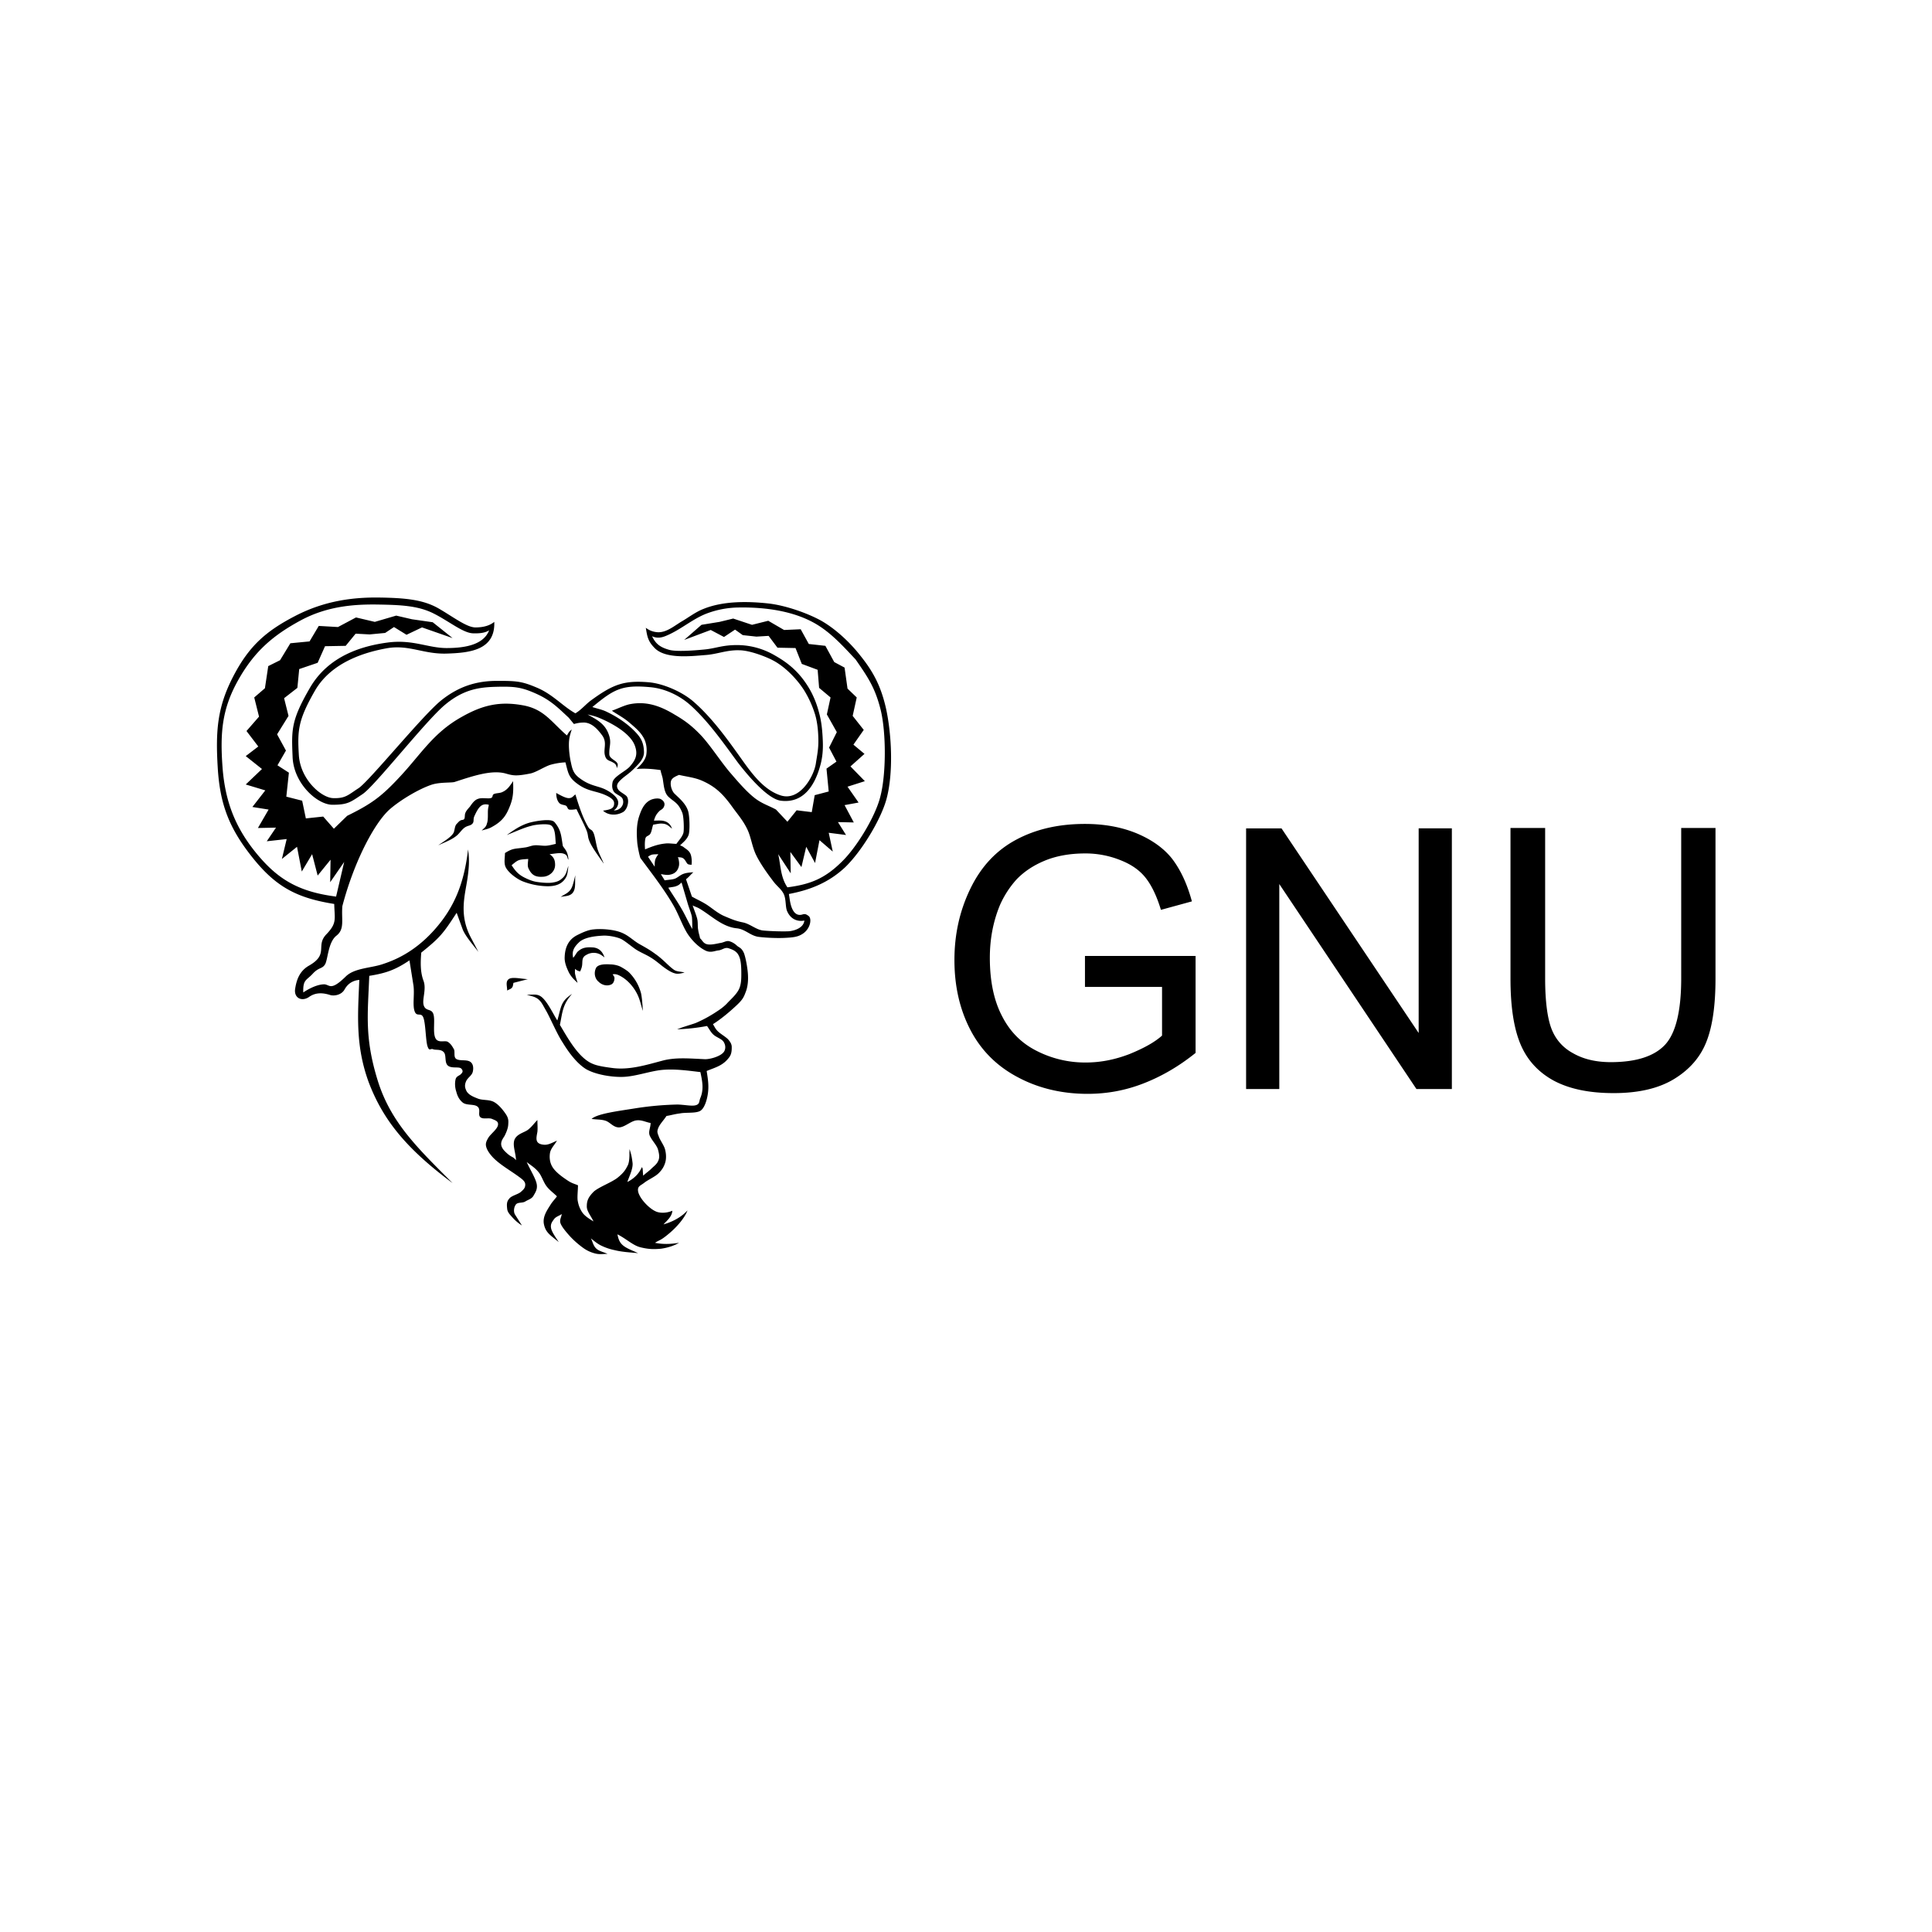
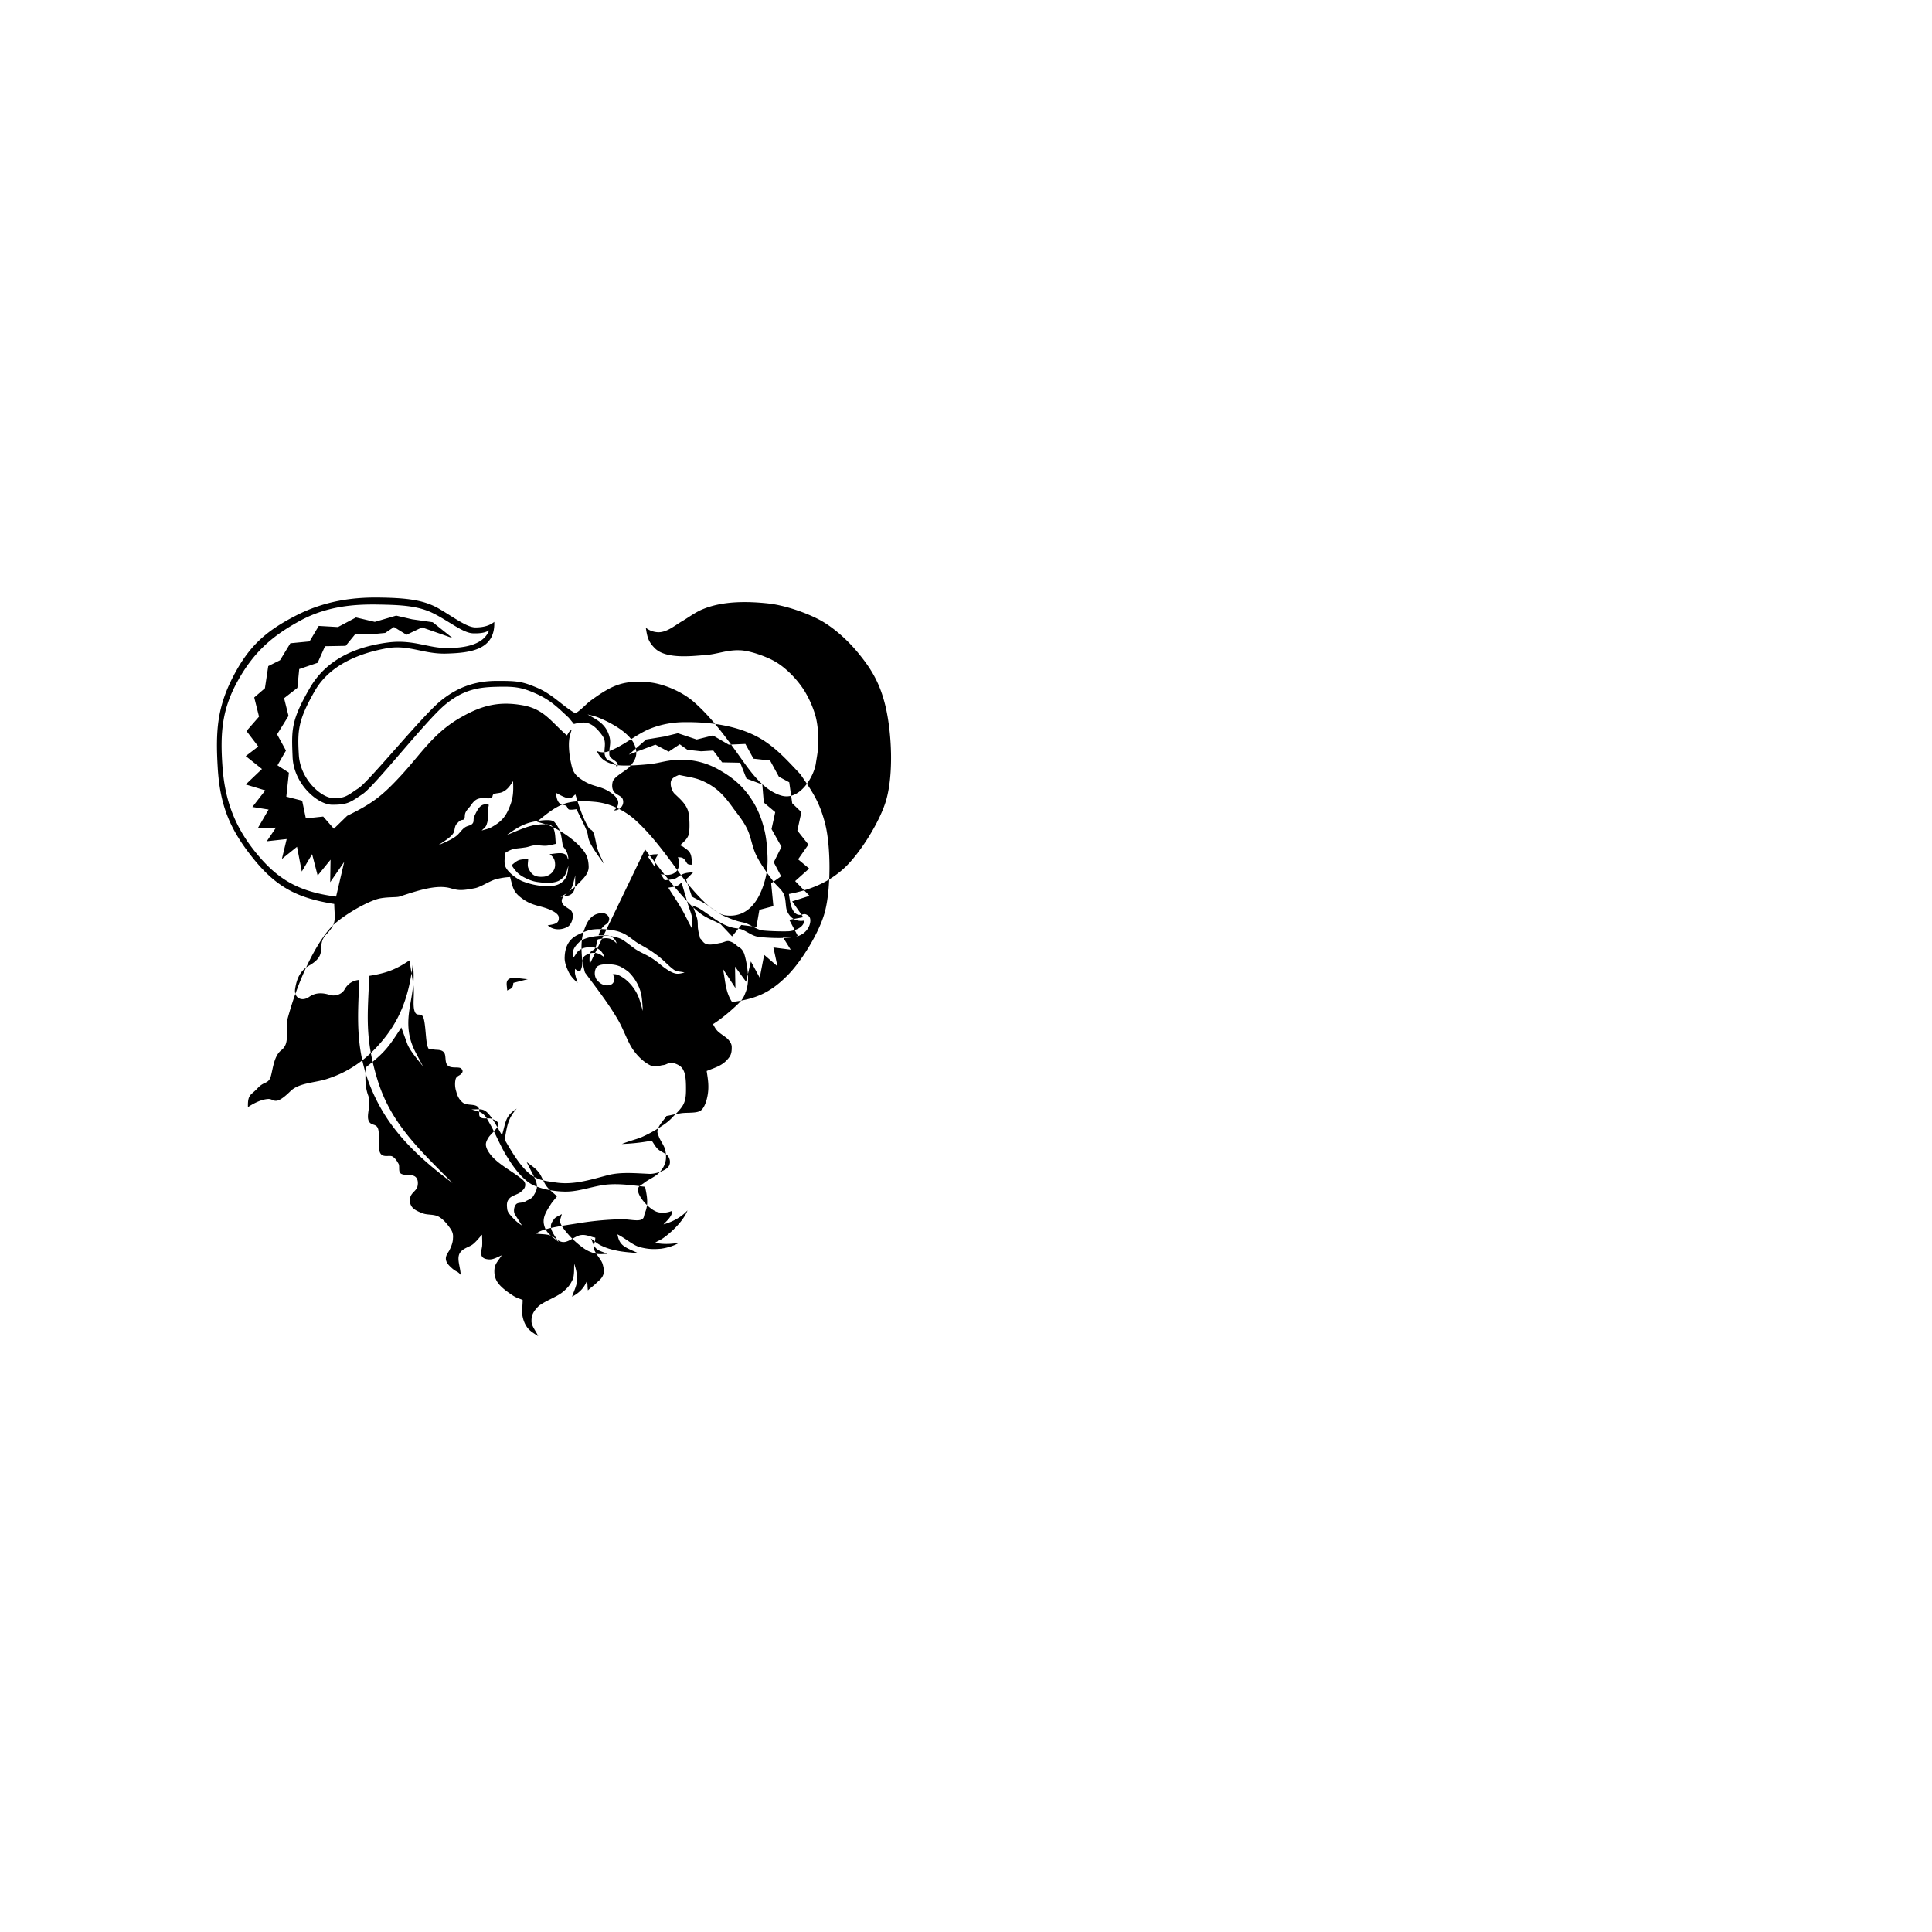
<svg xmlns="http://www.w3.org/2000/svg" width="144" height="144" fill="none">
-   <path fill="#000" fill-rule="evenodd" d="M26.781 73.037c-.33.027-.797.165-1.1.714-.247.44-.824.495-1.071.412-.44-.137-1.017-.247-1.566.138-.55.385-1.155.082-1.045-.605.11-.714.357-1.346 1.045-1.731 1.483-.852.467-1.457 1.264-2.309.824-.852.632-1.127.604-2.28-2.748-.44-4.314-1.238-6.073-3.436-1.76-2.199-2.446-3.985-2.611-6.733-.165-2.749-.028-4.508 1.154-6.789 1.182-2.28 2.446-3.38 4.617-4.507 2.171-1.127 4.287-1.401 6.266-1.374 1.979.028 3.27.165 4.397.797 1.1.632 2.117 1.43 2.776 1.43.66 0 1.1-.166 1.402-.413.082 2.116-1.842 2.309-3.546 2.363-1.703.055-2.775-.66-4.37-.412-1.593.275-4.177.99-5.44 3.16-1.265 2.2-1.32 2.969-1.21 4.81.11 1.842 1.704 3.216 2.583 3.216.907.027 1.1-.248 1.87-.742.796-.523 4.781-5.442 6.155-6.541 1.374-1.1 2.721-1.457 4.178-1.457 1.456 0 1.841.028 2.995.522 1.155.495 1.897 1.374 2.831 1.897.467-.275.797-.715 1.237-1.017 1.594-1.154 2.418-1.457 4.287-1.292 1.072.11 2.446.715 3.27 1.43 1.457 1.263 2.666 2.995 3.628 4.342.742 1.044 1.65 2.28 2.913 2.665 1.375.413 2.419-1.374 2.584-2.363.082-.55.192-1.045.192-1.677 0-.604-.055-1.374-.247-2.006a7.789 7.789 0 0 0-.825-1.814c-.55-.852-1.429-1.759-2.336-2.226-.522-.275-1.731-.742-2.5-.742-.935-.027-1.65.302-2.529.357-1.044.083-2.913.303-3.738-.494-.522-.523-.577-.852-.687-1.54.248.193.522.303.852.33.66.055 1.264-.467 1.814-.797.44-.247 1.044-.714 1.622-.934 1.484-.605 3.297-.577 4.837-.412 1.236.137 2.858.687 3.957 1.292 1.1.632 2.171 1.648 2.94 2.638.99 1.237 1.512 2.308 1.87 3.847.44 1.98.577 4.92.027 6.871-.44 1.54-1.869 3.875-3.078 5.03-1.21 1.126-2.583 1.676-4.177 1.978.054.33.082.605.165.88.11.357.33.77.797.66.192-.056.274-.083.522.11.247.219.11 1.016-.55 1.373-.33.193-.715.22-1.237.248-.522.027-1.401 0-2.006-.083-.605-.11-.962-.577-1.594-.632-1.017-.11-1.786-.852-2.61-1.374-.33-.22-.468-.22-.66-.33.11.33.247.66.33.962.082.302.027.605.082.852.027.247.11.44.137.632.165.138.22.357.495.44.275.082.715-.028.99-.083.274-.027.467-.192.686-.137.22.055.44.192.605.357.192.138.33.165.495.523.137.357.275 1.126.302 1.62.028.496-.027.963-.192 1.348-.138.384-.275.577-.688.962-.412.384-1.071.961-1.73 1.374.11.165.164.33.356.522.193.192.578.412.77.604.165.193.275.358.275.578 0 .22 0 .522-.193.77-.467.631-1.016.741-1.676 1.016.11.687.192 1.21.055 1.896-.055.275-.22.935-.577 1.1-.358.165-1.045.082-1.457.165-.44.054-.66.137-1.017.192-.192.302-.494.605-.604.88-.11.274-.083.357.027.631.083.275.385.66.467.962.083.303.11.66.028.962-.083.302-.22.55-.495.825-.275.275-.797.494-1.072.714-.274.22-.522.248-.467.632.083.522.852 1.347 1.402 1.54.33.11.77.082 1.154-.083-.027.44-.412.742-.66 1.017.688-.193 1.347-.55 1.787-1.044-.138.412-.632 1.099-1.347 1.703-.714.605-.714.468-1.072.715.66.137 1.264.082 1.787 0-.275.165-.742.357-1.347.44-.605.055-.99.027-1.539-.11-.55-.138-1.044-.632-1.704-.962.055.247.11.55.385.797s.687.385 1.154.605c-.577-.055-1.182-.083-1.731-.22a4.175 4.175 0 0 1-.99-.33c-.302-.138-.55-.358-.797-.55.138.247.165.522.385.742.22.22.577.275.852.412-.302 0-.577.055-.907-.027a2.597 2.597 0 0 1-.934-.44 6.682 6.682 0 0 1-.935-.824c-.275-.303-.604-.687-.714-.962-.11-.275.055-.467.082-.715-.192.138-.44.193-.577.385-.137.192-.275.357-.22.66.055.302.357.714.577 1.044-.604-.495-.962-.687-1.099-1.292-.137-.577.22-1.072.495-1.511.137-.22.33-.412.467-.605-.275-.275-.605-.495-.825-.824-.22-.33-.33-.742-.577-1.017-.247-.303-.577-.495-.852-.715.248.55.66 1.21.742 1.622.083.412-.11.66-.247.907-.137.22-.385.275-.605.412-.22.137-.577.027-.714.247-.138.193-.165.522-.055.715l.522.824a3.335 3.335 0 0 1-.687-.577c-.165-.192-.385-.385-.412-.66-.028-.274-.055-.522.137-.741.165-.248.66-.33.88-.523.22-.192.33-.302.33-.55 0-.247-.248-.412-.468-.576-.632-.468-1.429-.907-1.951-1.457-.302-.33-.44-.577-.495-.797-.055-.22 0-.385.165-.66s.66-.632.715-.934c.055-.302-.193-.357-.44-.467-.247-.11-.687.055-.88-.138-.192-.192.055-.55-.192-.77-.247-.22-.797-.082-1.1-.301-.274-.22-.411-.495-.494-.825-.11-.33-.11-.66-.055-.907s.275-.275.385-.385c.11-.11.22-.22.055-.412-.165-.192-.687 0-.99-.22-.302-.22-.11-.797-.33-1.017-.22-.247-.604-.137-.796-.22-.193-.082-.275.193-.413-.22-.137-.412-.137-1.648-.302-2.116-.165-.467-.495-.027-.66-.494-.164-.468 0-1.21-.082-1.897l-.302-1.896c-1.1.742-1.814.962-2.996 1.154-.11 2.859-.357 4.563.605 7.723s2.94 5.057 5.606 7.723c-3.518-2.611-5.194-4.755-6.238-7.476-1.017-2.748-.825-5.056-.715-7.667Zm18.716-1.155c.275 0 .605.083.797.193.192.11.385.22.577.385.44.44.742.962.907 1.566.082.385.11.88.137 1.32-.137-.413-.22-.853-.412-1.237-.302-.605-.797-1.155-1.401-1.43-.193-.082-.33-.082-.44-.055.055.083.137.165.137.275 0 .11-.027.358-.22.468-.33.164-.714.054-.962-.193-.274-.22-.357-.632-.22-.962.11-.357.715-.357 1.1-.33Zm-3.408-.577c.028-.687.275-1.264.907-1.594.33-.165.824-.412 1.264-.44.44-.054 1.484-.027 2.144.275.494.22.824.578 1.264.825.44.247.742.412 1.154.714.632.44.99.907 1.43 1.21.22.137.494.11.769.192-.22.055-.495.138-.742.055-.302-.082-.687-.357-.935-.55-.412-.33-.604-.494-1.044-.742-.247-.137-.687-.33-.962-.522-.275-.192-.77-.604-1.044-.742-.357-.165-.99-.275-1.374-.247-.522.027-1.32.11-1.732.467-.412.385-.577.687-.467 1.182.165-.165.248-.413.412-.522.33-.275.687-.275 1.1-.248.44.055.687.33.824.742-.11-.082-.275-.22-.44-.275a1.053 1.053 0 0 0-.906.083c-.385.192-.275.495-.33.824-.028.165-.083.275-.138.413a.733.733 0 0 1-.385-.193c0 .165-.027.302.028.467.027.165.11.385.165.578-.275-.248-.522-.495-.687-.852-.165-.358-.302-.715-.275-1.1Zm.44-5.002c.192-.274.247-.714.357-1.071-.055.44.055.934-.165 1.264-.22.33-.604.275-.934.357.275-.192.55-.275.742-.55Zm-4.617 6.679c.247-.193.907-.028 1.429 0l-1.072.275c-.028.11-.028.274-.11.357-.082.11-.247.137-.357.22 0-.33-.138-.66.11-.852Zm3.545-13.88c.302.166.687.386.934.386.275 0 .33-.165.495-.275.247.797.522 1.676.934 2.39.165.303.275.166.413.468.137.302.192.907.33 1.292.137.385.302.66.44 1.017-.358-.522-.853-1.182-1.045-1.622-.192-.44-.083-.467-.247-.88-.165-.412-.495-1.044-.742-1.566-.193.028-.413.055-.55.028-.138-.055-.11-.193-.22-.275-.11-.083-.33-.055-.495-.193-.192-.192-.247-.494-.247-.77Zm-1.622 3.904c.275-.028.633.054.907.027.275-.028.44-.083.687-.137-.055-.385 0-1.127-.357-1.375-.247-.165-1.21-.055-1.456.028-.578.137-1.265.467-1.842.687.55-.385 1.017-.715 1.65-.907.384-.11 1.29-.275 1.703-.165.192.055.22.137.33.275.385.522.385.99.495 1.621.11.165.192.248.274.413.083.165.138.412.138.604-.11-.137-.028-.33-.33-.44-.275-.11-.715 0-1.072.028.275.193.412.385.412.797 0 .495-.412.825-.824.88-.605.055-.907-.083-1.154-.605-.11-.22-.028-.495-.028-.715-.714.055-.714.028-1.236.468.274.412.467.66.934.907.275.137.577.274.907.33.33.054.88.11 1.21.054.356-.055.549-.137.796-.385.247-.247.275-.577.385-.852-.028.248-.055.578-.138.77-.274.577-.797.742-1.401.742a5.345 5.345 0 0 1-1.842-.357c-.44-.165-1.154-.687-1.319-1.127-.11-.302-.027-.66-.027-.99.604-.384.742-.302 1.456-.412.275-.027.468-.137.742-.165Zm-3.462-2.666c.027-.248.055-.22.055-.358-.55-.137-.77.193-1.072.852-.11.248 0 .385-.138.55-.137.165-.33.137-.55.275-.22.137-.412.44-.604.604-.385.33-.934.523-1.402.742.303-.22.935-.577 1.127-.906.11-.165.083-.523.248-.688.165-.164.22-.274.44-.302.22-.027.137-.275.192-.467.055-.192.192-.33.357-.522.137-.193.33-.495.605-.577.274-.11.714 0 .934-.055.22-.055.082-.22.247-.303.165-.082.468-.055.66-.165.357-.164.55-.467.77-.797.027.688.027 1.182-.22 1.814-.275.715-.55 1.155-1.347 1.594-.275.165-.55.193-.77.275.138-.165.33-.247.385-.522.11-.247.055-.797.083-1.044Zm12.697 3.325c-.385.028-.468-.027-.77.192l.495.743c0-.495.027-.578.275-.935Zm-.99-.357c.523-.22.962-.385 1.54-.44.22-.027.577.028.796.028.193-.275.44-.523.523-.825.054-.22.027-1.21-.083-1.484-.302-.77-.605-.797-1.044-1.21-.303-.302-.33-.796-.412-1.318-.028-.193-.138-.44-.165-.66-.55-.083-1.155-.137-1.787-.083.303-.302.605-.577.715-1.016.082-.44.027-.99-.248-1.402-.247-.412-.66-.742-1.044-1.072-.385-.33-.907-.604-1.264-.852.467-.165.934-.412 1.374-.494 1.182-.22 2.199.11 3.325.797.66.384 1.21.77 1.897 1.484s1.539 2.033 2.198 2.803c.66.77 1.21 1.401 1.787 1.869.577.467 1.099.604 1.649.907l.852.907.687-.852 1.127.137.22-1.264 1.044-.275-.165-1.704.742-.522-.55-1.045.577-1.154-.742-1.319.275-1.264-.852-.715-.11-1.346-1.181-.44-.468-1.182-1.346-.027-.66-.88-.907.055-1.017-.11-.577-.412-.824.55-.99-.523-1.979.743 1.292-1.127 1.347-.22 1.017-.247 1.401.467 1.21-.302 1.181.687 1.237-.055.605 1.099 1.236.137.66 1.21.77.412.22 1.566.686.66-.302 1.374.825 1.044-.77 1.1.825.687-1.045.934 1.072 1.1-1.292.412.825 1.181-1.044.193.687 1.291-1.182-.027.604.962-1.291-.165.302 1.402-.99-.852-.33 1.704-.659-1.21-.357 1.512-.825-1.127.028 1.594-.934-1.429c.192.825.164 1.704.687 2.473 1.676-.22 2.748-.632 4.012-1.868 1.154-1.1 2.556-3.436 2.913-4.892.44-1.677.44-4.755.028-6.459-.412-1.649-.935-2.418-1.869-3.765-.907-.962-1.786-1.951-2.94-2.638-1.677-.99-3.82-1.264-5.745-1.237a6.96 6.96 0 0 0-2.39.44c-1.1.412-2.007 1.264-3.134 1.704-.357.137-.66.137-.962 0 .275.577.605.824 1.292 1.017.522.137 1.732.055 2.584-.028.907-.082 1.374-.357 2.61-.33a5.594 5.594 0 0 1 2.666.77c1.072.605 1.842 1.292 2.501 2.363.357.577.632 1.265.797 1.924.193.687.248 1.43.275 2.089.028.66-.027 1.264-.192 1.841-.385 1.402-1.21 2.83-2.941 2.611-1.044-.137-2.638-2.116-3.188-2.83-1.072-1.457-2.199-3.079-3.545-4.288-.825-.742-1.952-1.264-3.05-1.347-2.09-.192-2.694.193-4.26 1.484.329.11.631.165.961.303.715.33 1.374.742 1.979 1.291.605.578.88.935.907 1.732.027.55-.44.962-.825 1.346-.247.248-.577.468-.77.633-.274.247-.604.522-.274.907.137.137.357.247.522.384.302.22.165 1.017-.22 1.237-.494.275-1.099.247-1.484-.11.522-.082.852-.137.825-.577 0-.247-.33-.44-.632-.577-.742-.33-1.292-.275-2.034-.797-.742-.522-.742-.825-.962-1.65a5.03 5.03 0 0 0-1.154.193c-.468.165-.99.522-1.43.632-1.099.22-1.319.165-1.896 0-1.044-.275-2.418.193-3.765.632-.22.083-1.127 0-1.759.22-.962.33-2.28 1.127-3.05 1.787-1.155.99-2.694 3.902-3.573 7.255-.082 1.017.192 1.704-.44 2.199-.632.495-.632 1.786-.852 2.143-.22.358-.467.193-.934.715-.467.495-.715.412-.687 1.374.412-.275.99-.577 1.511-.605.468-.027.468.578 1.65-.577.631-.632 1.84-.632 2.693-.907.852-.274 2.363-.852 3.875-2.528 1.511-1.676 2.253-3.463 2.556-6.046.054.467.137.962-.055 2.226-.193 1.264-.633 2.666.274 4.37l.55 1.044c-.33-.44-.99-1.182-1.182-1.704l-.44-1.21c-1.016 1.567-1.236 1.842-2.638 2.969-.055.687-.082 1.43.165 2.089.248.66-.137 1.429.028 1.868.165.44.577.193.714.633.138.44-.055 1.319.138 1.758.192.44.714.165.934.303.22.137.33.33.44.522.137.192-.055.632.22.77.274.137.687.027.962.164.274.138.302.468.247.742-.055.303-.358.44-.495.715-.137.302-.11.495.028.77.164.274.494.412.852.55.357.137.824.054 1.181.246.358.193.66.578.852.853.193.274.248.467.22.769 0 .302-.137.632-.275.907-.165.275-.494.632.028 1.154.522.522.522.302.824.66-.027-.605-.274-1.1-.11-1.54.193-.439.742-.521 1.017-.741.275-.22.467-.495.687-.715 0 .302.028.632 0 .88-.082.467-.22.906.495.962.33.027.632-.165.962-.303-.165.302-.467.577-.522.935-.055.384 0 .797.274 1.154.275.357.715.66 1.045.88.33.22.522.247.77.357 0 .357-.056.77-.028 1.099.055.357.165.66.357.934.193.275.522.468.825.66-.165-.385-.522-.77-.495-1.154 0-.413.137-.687.522-1.072.412-.357 1.347-.687 1.787-1.044.44-.358.577-.578.742-.907.164-.33.11-.907.137-1.21.137.44.165.578.22 1.017.055.44-.275 1.072-.385 1.43.55-.276.907-.688 1.072-1.1.11.082.055.247.11.632.192-.192.412-.33.605-.522.192-.193.412-.33.522-.605.11-.247.055-.522-.028-.824-.082-.303-.412-.632-.577-.962-.192-.33.027-.632.027-1.017-.357-.055-.66-.247-1.071-.192-.413.055-.88.522-1.292.522-.412 0-.66-.385-.99-.495-.33-.11-.686-.082-1.044-.137.44-.412 2.144-.605 3.298-.797a23.286 23.286 0 0 1 3.078-.275c.468 0 1.072.137 1.374.055.33-.083.248-.302.358-.55.274-.66.137-1.264 0-1.924-.935-.11-1.897-.247-2.831-.164-.907.082-2.006.494-2.94.522-.825.027-2.034-.165-2.749-.578-.852-.522-1.539-1.648-1.759-2.006-.385-.577-.88-1.731-1.182-2.28-.302-.523-.357-.688-.604-.908-.248-.22-.577-.247-.88-.357.33.028.715-.082 1.017.11.467.275.962 1.347 1.264 1.814.303-1.017.22-1.402 1.1-1.979-.715.797-.715 1.374-.907 2.309.577.962 1.401 2.5 2.473 2.913.385.165 1.045.247 1.457.302 1.291.165 2.556-.247 3.82-.577.934-.22 1.869-.138 3.023-.083.385.028 1.292-.22 1.484-.604.11-.22.083-.467-.055-.687-.137-.22-.522-.33-.742-.522-.22-.193-.33-.44-.495-.66-.88.165-1.566.22-2.226.247.468-.192.907-.302 1.374-.467a9.634 9.634 0 0 0 1.402-.742c.385-.247.632-.412.907-.687.275-.302.632-.604.852-.962.22-.357.247-.77.247-1.21 0-.439 0-1.07-.192-1.428-.165-.357-.522-.467-.77-.55-.274-.082-.467.138-.742.165-.274.028-.55.193-.934.028-.412-.193-.88-.578-1.292-1.155-.412-.577-.714-1.511-1.127-2.226-.714-1.236-1.621-2.39-2.473-3.545a8.125 8.125 0 0 1-.22-1.072c-.055-.66-.082-1.374.138-2.034.165-.494.384-1.017.907-1.236.22-.083.467-.11.66-.055.192.082.384.275.301.522-.082.275-.274.275-.384.412-.22.22-.303.412-.385.687.22 0 .55-.027.742.028.247.055.495.22.605.577-.303-.275-.44-.385-.825-.385-.165 0-.385.055-.577.082-.083.22-.11.523-.22.688-.11.164-.302.137-.357.33-.055.22-.055.549-.028.824Zm2.611-.303c.11.055.165.055.302.165.138.11.358.22.468.468.11.247.11.66.082.824-.11-.027-.247 0-.33-.11-.082-.11-.165-.302-.302-.385-.137-.082-.247-.055-.385-.082.083.22.11.44.083.632-.083.412-.33.632-.742.687-.165.028-.467-.027-.605-.055.082.165.192.302.275.467.357-.055.605-.055.797-.137.192-.082.385-.275.632-.357.247-.083.44-.083.715-.11-.193.165-.33.357-.55.522l.44 1.292c.33.192.604.302 1.017.55.412.247.879.686 1.401.906.522.22.825.358 1.374.467.55.11.99.55 1.512.605.55.055 1.539.082 1.951.055.467-.055 1.072-.275 1.127-.797-.385.082-.99 0-1.292-.715-.137-.33-.055-.934-.275-1.319-.22-.385-.494-.522-.824-.99-.357-.466-.907-1.236-1.21-1.868-.302-.632-.384-1.374-.659-1.924-.275-.577-.66-1.044-.99-1.484-.686-.962-1.236-1.621-2.363-2.116-.55-.247-1.154-.302-1.731-.44-.248.11-.55.22-.605.495-.055.275.055.66.247.88.33.33.825.714 1.017 1.264.138.357.165 1.511.055 1.841-.137.357-.412.55-.632.77Zm.11 2.776c-.11.083-.192.193-.357.248-.165.082-.385.082-.632.137.302.495.632.962.934 1.484.302.495.55 1.072.852 1.594 0-.302 0-.632-.027-.907-.055-.275-.165-.522-.303-.962l-.467-1.594ZM42.42 55.173c-.055.467.027 1.21.137 1.676.11.55.22.852.687 1.182.825.605 1.374.522 2.007.88.302.164.687.44.797.742.11.302-.083.632-.303.742.413.055.852-.385.66-.852-.083-.22-.522-.33-.66-.55-.137-.22-.137-.467-.082-.715.11-.412.962-.797 1.264-1.126.467-.523.632-.935.385-1.594-.358-.935-1.76-1.677-2.611-2.034-.385-.165-.605-.193-.907-.275.605.357 1.264.632 1.566 1.457.248.66.028.907.055 1.511 0 .275.358.413.523.577.137.138.137.248.027.468a.426.426 0 0 0-.247-.413c-.248-.165-.495-.137-.605-.467-.192-.522.192-1.017-.247-1.594-.33-.44-.742-.907-1.32-.934-.274 0-.467.027-.769.11l-.385-.468c-.77-.714-1.319-1.291-2.418-1.786-1.1-.495-1.622-.55-2.886-.522-1.264.027-2.5.137-3.957 1.374-1.457 1.237-5.195 6.019-6.102 6.623-.906.605-1.099.797-2.253.797-1.127 0-2.913-1.594-2.968-3.6-.083-2.006-.11-2.693 1.291-5.112 1.402-2.418 3.93-3.133 5.8-3.38 1.868-.247 2.995.412 4.396.412 1.375 0 2.749-.247 3.161-1.319-.192.11-.467.247-1.21.22-.741-.028-1.786-.907-2.94-1.484s-2.446-.632-4.122-.66c-1.65-.027-3.738.083-5.772 1.182-2.033 1.1-3.435 2.281-4.644 4.425-1.21 2.143-1.374 3.902-1.182 6.513.192 2.611.99 4.562 2.556 6.459 1.566 1.896 3.105 2.83 5.909 3.188l.604-2.584-1.044 1.512.027-1.677-.961 1.182-.413-1.594-.77 1.292-.356-1.842-1.127.907.357-1.484-1.484.165.687-1.017-1.347.028.797-1.374-1.209-.193.962-1.236-1.457-.44 1.21-1.154-1.21-.962.935-.715-.88-1.154.935-1.072-.358-1.43.797-.686.248-1.65.88-.439.769-1.264 1.429-.138.687-1.154 1.43.083 1.346-.715 1.401.33 1.594-.467 1.182.274 1.54.22 1.483 1.182-2.28-.797-1.155.55-.934-.577-.66.44-1.154.11-1.045-.056-.742.907-1.539.028-.55 1.236-1.374.468-.137 1.401-.99.77.33 1.319-.852 1.374.66 1.21-.632 1.099.852.55-.192 1.786 1.181.302.275 1.32 1.292-.138.797.907.99-.962c1.786-.88 2.528-1.402 3.93-2.913 1.593-1.704 2.5-3.298 4.644-4.48 1.511-.852 2.776-1.154 4.48-.852 1.621.275 2.143 1.237 3.325 2.254.137-.22.137-.275.357-.44-.055.192-.165.495-.192.797Z" clip-rule="evenodd" />
-   <path fill="#000" d="M80.867 73.531v-2.28h8.245v7.227c-1.264 1.017-2.556 1.76-3.902 2.281-1.347.523-2.721.77-4.15.77-1.897 0-3.656-.412-5.195-1.237-1.566-.824-2.748-2.006-3.545-3.545-.797-1.54-1.182-3.27-1.182-5.194 0-1.897.385-3.656 1.182-5.304.797-1.65 1.924-2.859 3.408-3.656 1.484-.797 3.188-1.182 5.14-1.182 1.401 0 2.665.22 3.82.688 1.126.467 2.033 1.099 2.665 1.896.632.824 1.127 1.869 1.484 3.188l-2.308.632c-.302-.99-.66-1.759-1.1-2.336-.44-.577-1.044-1.017-1.868-1.347a6.984 6.984 0 0 0-2.666-.522c-1.182 0-2.199.193-3.05.55-.853.357-1.54.824-2.09 1.401a7.18 7.18 0 0 0-1.236 1.924c-.495 1.21-.742 2.501-.742 3.903 0 1.731.302 3.188.907 4.342.604 1.182 1.456 2.034 2.61 2.61a7.914 7.914 0 0 0 3.628.853c1.127 0 2.199-.22 3.27-.632 1.073-.44 1.87-.88 2.42-1.374v-3.628h-5.745v-.028ZM92.877 81.172v-19.43h2.639l10.223 15.252V61.741h2.474v19.43h-2.639l-10.223-15.28v15.28h-2.474ZM125.28 61.714h2.583v11.24c0 1.952-.22 3.518-.66 4.645-.439 1.154-1.236 2.089-2.391 2.803-1.154.715-2.665 1.072-4.534 1.072-1.814 0-3.298-.302-4.48-.934-1.154-.633-1.979-1.54-2.473-2.721-.495-1.182-.742-2.803-.742-4.865v-11.24h2.583v11.213c0 1.676.165 2.94.467 3.737.302.797.852 1.43 1.622 1.842.769.44 1.704.66 2.803.66 1.896 0 3.243-.44 4.04-1.292.797-.852 1.209-2.501 1.209-4.947V61.714h-.027Z" />
+   <path fill="#000" fill-rule="evenodd" d="M26.781 73.037c-.33.027-.797.165-1.1.714-.247.44-.824.495-1.071.412-.44-.137-1.017-.247-1.566.138-.55.385-1.155.082-1.045-.605.11-.714.357-1.346 1.045-1.731 1.483-.852.467-1.457 1.264-2.309.824-.852.632-1.127.604-2.28-2.748-.44-4.314-1.238-6.073-3.436-1.76-2.199-2.446-3.985-2.611-6.733-.165-2.749-.028-4.508 1.154-6.789 1.182-2.28 2.446-3.38 4.617-4.507 2.171-1.127 4.287-1.401 6.266-1.374 1.979.028 3.27.165 4.397.797 1.1.632 2.117 1.43 2.776 1.43.66 0 1.1-.166 1.402-.413.082 2.116-1.842 2.309-3.546 2.363-1.703.055-2.775-.66-4.37-.412-1.593.275-4.177.99-5.44 3.16-1.265 2.2-1.32 2.969-1.21 4.81.11 1.842 1.704 3.216 2.583 3.216.907.027 1.1-.248 1.87-.742.796-.523 4.781-5.442 6.155-6.541 1.374-1.1 2.721-1.457 4.178-1.457 1.456 0 1.841.028 2.995.522 1.155.495 1.897 1.374 2.831 1.897.467-.275.797-.715 1.237-1.017 1.594-1.154 2.418-1.457 4.287-1.292 1.072.11 2.446.715 3.27 1.43 1.457 1.263 2.666 2.995 3.628 4.342.742 1.044 1.65 2.28 2.913 2.665 1.375.413 2.419-1.374 2.584-2.363.082-.55.192-1.045.192-1.677 0-.604-.055-1.374-.247-2.006a7.789 7.789 0 0 0-.825-1.814c-.55-.852-1.429-1.759-2.336-2.226-.522-.275-1.731-.742-2.5-.742-.935-.027-1.65.302-2.529.357-1.044.083-2.913.303-3.738-.494-.522-.523-.577-.852-.687-1.54.248.193.522.303.852.33.66.055 1.264-.467 1.814-.797.44-.247 1.044-.714 1.622-.934 1.484-.605 3.297-.577 4.837-.412 1.236.137 2.858.687 3.957 1.292 1.1.632 2.171 1.648 2.94 2.638.99 1.237 1.512 2.308 1.87 3.847.44 1.98.577 4.92.027 6.871-.44 1.54-1.869 3.875-3.078 5.03-1.21 1.126-2.583 1.676-4.177 1.978.054.33.082.605.165.88.11.357.33.77.797.66.192-.056.274-.083.522.11.247.219.11 1.016-.55 1.373-.33.193-.715.22-1.237.248-.522.027-1.401 0-2.006-.083-.605-.11-.962-.577-1.594-.632-1.017-.11-1.786-.852-2.61-1.374-.33-.22-.468-.22-.66-.33.11.33.247.66.33.962.082.302.027.605.082.852.027.247.11.44.137.632.165.138.22.357.495.44.275.082.715-.028.99-.083.274-.027.467-.192.686-.137.22.055.44.192.605.357.192.138.33.165.495.523.137.357.275 1.126.302 1.62.028.496-.027.963-.192 1.348-.138.384-.275.577-.688.962-.412.384-1.071.961-1.73 1.374.11.165.164.33.356.522.193.192.578.412.77.604.165.193.275.358.275.578 0 .22 0 .522-.193.77-.467.631-1.016.741-1.676 1.016.11.687.192 1.21.055 1.896-.055.275-.22.935-.577 1.1-.358.165-1.045.082-1.457.165-.44.054-.66.137-1.017.192-.192.302-.494.605-.604.88-.11.274-.083.357.027.631.083.275.385.66.467.962.083.303.11.66.028.962-.083.302-.22.55-.495.825-.275.275-.797.494-1.072.714-.274.22-.522.248-.467.632.083.522.852 1.347 1.402 1.54.33.11.77.082 1.154-.083-.027.44-.412.742-.66 1.017.688-.193 1.347-.55 1.787-1.044-.138.412-.632 1.099-1.347 1.703-.714.605-.714.468-1.072.715.66.137 1.264.082 1.787 0-.275.165-.742.357-1.347.44-.605.055-.99.027-1.539-.11-.55-.138-1.044-.632-1.704-.962.055.247.11.55.385.797s.687.385 1.154.605c-.577-.055-1.182-.083-1.731-.22a4.175 4.175 0 0 1-.99-.33c-.302-.138-.55-.358-.797-.55.138.247.165.522.385.742.22.22.577.275.852.412-.302 0-.577.055-.907-.027a2.597 2.597 0 0 1-.934-.44 6.682 6.682 0 0 1-.935-.824c-.275-.303-.604-.687-.714-.962-.11-.275.055-.467.082-.715-.192.138-.44.193-.577.385-.137.192-.275.357-.22.66.055.302.357.714.577 1.044-.604-.495-.962-.687-1.099-1.292-.137-.577.22-1.072.495-1.511.137-.22.33-.412.467-.605-.275-.275-.605-.495-.825-.824-.22-.33-.33-.742-.577-1.017-.247-.303-.577-.495-.852-.715.248.55.66 1.21.742 1.622.083.412-.11.66-.247.907-.137.22-.385.275-.605.412-.22.137-.577.027-.714.247-.138.193-.165.522-.055.715l.522.824a3.335 3.335 0 0 1-.687-.577c-.165-.192-.385-.385-.412-.66-.028-.274-.055-.522.137-.741.165-.248.66-.33.88-.523.22-.192.33-.302.33-.55 0-.247-.248-.412-.468-.576-.632-.468-1.429-.907-1.951-1.457-.302-.33-.44-.577-.495-.797-.055-.22 0-.385.165-.66s.66-.632.715-.934c.055-.302-.193-.357-.44-.467-.247-.11-.687.055-.88-.138-.192-.192.055-.55-.192-.77-.247-.22-.797-.082-1.1-.301-.274-.22-.411-.495-.494-.825-.11-.33-.11-.66-.055-.907s.275-.275.385-.385c.11-.11.22-.22.055-.412-.165-.192-.687 0-.99-.22-.302-.22-.11-.797-.33-1.017-.22-.247-.604-.137-.796-.22-.193-.082-.275.193-.413-.22-.137-.412-.137-1.648-.302-2.116-.165-.467-.495-.027-.66-.494-.164-.468 0-1.21-.082-1.897l-.302-1.896c-1.1.742-1.814.962-2.996 1.154-.11 2.859-.357 4.563.605 7.723s2.94 5.057 5.606 7.723c-3.518-2.611-5.194-4.755-6.238-7.476-1.017-2.748-.825-5.056-.715-7.667Zm18.716-1.155c.275 0 .605.083.797.193.192.11.385.22.577.385.44.44.742.962.907 1.566.082.385.11.88.137 1.32-.137-.413-.22-.853-.412-1.237-.302-.605-.797-1.155-1.401-1.43-.193-.082-.33-.082-.44-.055.055.083.137.165.137.275 0 .11-.027.358-.22.468-.33.164-.714.054-.962-.193-.274-.22-.357-.632-.22-.962.11-.357.715-.357 1.1-.33Zm-3.408-.577c.028-.687.275-1.264.907-1.594.33-.165.824-.412 1.264-.44.44-.054 1.484-.027 2.144.275.494.22.824.578 1.264.825.44.247.742.412 1.154.714.632.44.99.907 1.43 1.21.22.137.494.11.769.192-.22.055-.495.138-.742.055-.302-.082-.687-.357-.935-.55-.412-.33-.604-.494-1.044-.742-.247-.137-.687-.33-.962-.522-.275-.192-.77-.604-1.044-.742-.357-.165-.99-.275-1.374-.247-.522.027-1.32.11-1.732.467-.412.385-.577.687-.467 1.182.165-.165.248-.413.412-.522.33-.275.687-.275 1.1-.248.44.055.687.33.824.742-.11-.082-.275-.22-.44-.275a1.053 1.053 0 0 0-.906.083c-.385.192-.275.495-.33.824-.028.165-.083.275-.138.413a.733.733 0 0 1-.385-.193c0 .165-.027.302.028.467.027.165.11.385.165.578-.275-.248-.522-.495-.687-.852-.165-.358-.302-.715-.275-1.1Zm.44-5.002c.192-.274.247-.714.357-1.071-.055.44.055.934-.165 1.264-.22.33-.604.275-.934.357.275-.192.55-.275.742-.55Zm-4.617 6.679c.247-.193.907-.028 1.429 0l-1.072.275c-.028.11-.028.274-.11.357-.082.11-.247.137-.357.22 0-.33-.138-.66.11-.852Zm3.545-13.88c.302.166.687.386.934.386.275 0 .33-.165.495-.275.247.797.522 1.676.934 2.39.165.303.275.166.413.468.137.302.192.907.33 1.292.137.385.302.66.44 1.017-.358-.522-.853-1.182-1.045-1.622-.192-.44-.083-.467-.247-.88-.165-.412-.495-1.044-.742-1.566-.193.028-.413.055-.55.028-.138-.055-.11-.193-.22-.275-.11-.083-.33-.055-.495-.193-.192-.192-.247-.494-.247-.77Zm-1.622 3.904c.275-.028.633.054.907.027.275-.028.44-.083.687-.137-.055-.385 0-1.127-.357-1.375-.247-.165-1.21-.055-1.456.028-.578.137-1.265.467-1.842.687.55-.385 1.017-.715 1.65-.907.384-.11 1.29-.275 1.703-.165.192.055.22.137.33.275.385.522.385.99.495 1.621.11.165.192.248.274.413.083.165.138.412.138.604-.11-.137-.028-.33-.33-.44-.275-.11-.715 0-1.072.028.275.193.412.385.412.797 0 .495-.412.825-.824.88-.605.055-.907-.083-1.154-.605-.11-.22-.028-.495-.028-.715-.714.055-.714.028-1.236.468.274.412.467.66.934.907.275.137.577.274.907.33.33.054.88.11 1.21.054.356-.055.549-.137.796-.385.247-.247.275-.577.385-.852-.028.248-.055.578-.138.77-.274.577-.797.742-1.401.742a5.345 5.345 0 0 1-1.842-.357c-.44-.165-1.154-.687-1.319-1.127-.11-.302-.027-.66-.027-.99.604-.384.742-.302 1.456-.412.275-.027.468-.137.742-.165Zm-3.462-2.666c.027-.248.055-.22.055-.358-.55-.137-.77.193-1.072.852-.11.248 0 .385-.138.55-.137.165-.33.137-.55.275-.22.137-.412.44-.604.604-.385.33-.934.523-1.402.742.303-.22.935-.577 1.127-.906.11-.165.083-.523.248-.688.165-.164.22-.274.44-.302.22-.027.137-.275.192-.467.055-.192.192-.33.357-.522.137-.193.33-.495.605-.577.274-.11.714 0 .934-.055.22-.055.082-.22.247-.303.165-.082.468-.055.66-.165.357-.164.55-.467.77-.797.027.688.027 1.182-.22 1.814-.275.715-.55 1.155-1.347 1.594-.275.165-.55.193-.77.275.138-.165.33-.247.385-.522.11-.247.055-.797.083-1.044Zm12.697 3.325c-.385.028-.468-.027-.77.192l.495.743c0-.495.027-.578.275-.935Zm-.99-.357s1.539 2.033 2.198 2.803c.66.77 1.21 1.401 1.787 1.869.577.467 1.099.604 1.649.907l.852.907.687-.852 1.127.137.22-1.264 1.044-.275-.165-1.704.742-.522-.55-1.045.577-1.154-.742-1.319.275-1.264-.852-.715-.11-1.346-1.181-.44-.468-1.182-1.346-.027-.66-.88-.907.055-1.017-.11-.577-.412-.824.55-.99-.523-1.979.743 1.292-1.127 1.347-.22 1.017-.247 1.401.467 1.21-.302 1.181.687 1.237-.055.605 1.099 1.236.137.66 1.21.77.412.22 1.566.686.66-.302 1.374.825 1.044-.77 1.1.825.687-1.045.934 1.072 1.1-1.292.412.825 1.181-1.044.193.687 1.291-1.182-.027.604.962-1.291-.165.302 1.402-.99-.852-.33 1.704-.659-1.21-.357 1.512-.825-1.127.028 1.594-.934-1.429c.192.825.164 1.704.687 2.473 1.676-.22 2.748-.632 4.012-1.868 1.154-1.1 2.556-3.436 2.913-4.892.44-1.677.44-4.755.028-6.459-.412-1.649-.935-2.418-1.869-3.765-.907-.962-1.786-1.951-2.94-2.638-1.677-.99-3.82-1.264-5.745-1.237a6.96 6.96 0 0 0-2.39.44c-1.1.412-2.007 1.264-3.134 1.704-.357.137-.66.137-.962 0 .275.577.605.824 1.292 1.017.522.137 1.732.055 2.584-.028.907-.082 1.374-.357 2.61-.33a5.594 5.594 0 0 1 2.666.77c1.072.605 1.842 1.292 2.501 2.363.357.577.632 1.265.797 1.924.193.687.248 1.43.275 2.089.028.66-.027 1.264-.192 1.841-.385 1.402-1.21 2.83-2.941 2.611-1.044-.137-2.638-2.116-3.188-2.83-1.072-1.457-2.199-3.079-3.545-4.288-.825-.742-1.952-1.264-3.05-1.347-2.09-.192-2.694.193-4.26 1.484.329.11.631.165.961.303.715.33 1.374.742 1.979 1.291.605.578.88.935.907 1.732.027.55-.44.962-.825 1.346-.247.248-.577.468-.77.633-.274.247-.604.522-.274.907.137.137.357.247.522.384.302.22.165 1.017-.22 1.237-.494.275-1.099.247-1.484-.11.522-.082.852-.137.825-.577 0-.247-.33-.44-.632-.577-.742-.33-1.292-.275-2.034-.797-.742-.522-.742-.825-.962-1.65a5.03 5.03 0 0 0-1.154.193c-.468.165-.99.522-1.43.632-1.099.22-1.319.165-1.896 0-1.044-.275-2.418.193-3.765.632-.22.083-1.127 0-1.759.22-.962.33-2.28 1.127-3.05 1.787-1.155.99-2.694 3.902-3.573 7.255-.082 1.017.192 1.704-.44 2.199-.632.495-.632 1.786-.852 2.143-.22.358-.467.193-.934.715-.467.495-.715.412-.687 1.374.412-.275.99-.577 1.511-.605.468-.027.468.578 1.65-.577.631-.632 1.84-.632 2.693-.907.852-.274 2.363-.852 3.875-2.528 1.511-1.676 2.253-3.463 2.556-6.046.054.467.137.962-.055 2.226-.193 1.264-.633 2.666.274 4.37l.55 1.044c-.33-.44-.99-1.182-1.182-1.704l-.44-1.21c-1.016 1.567-1.236 1.842-2.638 2.969-.055.687-.082 1.43.165 2.089.248.66-.137 1.429.028 1.868.165.44.577.193.714.633.138.44-.055 1.319.138 1.758.192.44.714.165.934.303.22.137.33.33.44.522.137.192-.055.632.22.77.274.137.687.027.962.164.274.138.302.468.247.742-.055.303-.358.44-.495.715-.137.302-.11.495.028.77.164.274.494.412.852.55.357.137.824.054 1.181.246.358.193.66.578.852.853.193.274.248.467.22.769 0 .302-.137.632-.275.907-.165.275-.494.632.028 1.154.522.522.522.302.824.66-.027-.605-.274-1.1-.11-1.54.193-.439.742-.521 1.017-.741.275-.22.467-.495.687-.715 0 .302.028.632 0 .88-.082.467-.22.906.495.962.33.027.632-.165.962-.303-.165.302-.467.577-.522.935-.055.384 0 .797.274 1.154.275.357.715.66 1.045.88.33.22.522.247.77.357 0 .357-.056.77-.028 1.099.055.357.165.66.357.934.193.275.522.468.825.66-.165-.385-.522-.77-.495-1.154 0-.413.137-.687.522-1.072.412-.357 1.347-.687 1.787-1.044.44-.358.577-.578.742-.907.164-.33.11-.907.137-1.21.137.44.165.578.22 1.017.055.44-.275 1.072-.385 1.43.55-.276.907-.688 1.072-1.1.11.082.055.247.11.632.192-.192.412-.33.605-.522.192-.193.412-.33.522-.605.11-.247.055-.522-.028-.824-.082-.303-.412-.632-.577-.962-.192-.33.027-.632.027-1.017-.357-.055-.66-.247-1.071-.192-.413.055-.88.522-1.292.522-.412 0-.66-.385-.99-.495-.33-.11-.686-.082-1.044-.137.44-.412 2.144-.605 3.298-.797a23.286 23.286 0 0 1 3.078-.275c.468 0 1.072.137 1.374.055.33-.083.248-.302.358-.55.274-.66.137-1.264 0-1.924-.935-.11-1.897-.247-2.831-.164-.907.082-2.006.494-2.94.522-.825.027-2.034-.165-2.749-.578-.852-.522-1.539-1.648-1.759-2.006-.385-.577-.88-1.731-1.182-2.28-.302-.523-.357-.688-.604-.908-.248-.22-.577-.247-.88-.357.33.028.715-.082 1.017.11.467.275.962 1.347 1.264 1.814.303-1.017.22-1.402 1.1-1.979-.715.797-.715 1.374-.907 2.309.577.962 1.401 2.5 2.473 2.913.385.165 1.045.247 1.457.302 1.291.165 2.556-.247 3.82-.577.934-.22 1.869-.138 3.023-.083.385.028 1.292-.22 1.484-.604.11-.22.083-.467-.055-.687-.137-.22-.522-.33-.742-.522-.22-.193-.33-.44-.495-.66-.88.165-1.566.22-2.226.247.468-.192.907-.302 1.374-.467a9.634 9.634 0 0 0 1.402-.742c.385-.247.632-.412.907-.687.275-.302.632-.604.852-.962.22-.357.247-.77.247-1.21 0-.439 0-1.07-.192-1.428-.165-.357-.522-.467-.77-.55-.274-.082-.467.138-.742.165-.274.028-.55.193-.934.028-.412-.193-.88-.578-1.292-1.155-.412-.577-.714-1.511-1.127-2.226-.714-1.236-1.621-2.39-2.473-3.545a8.125 8.125 0 0 1-.22-1.072c-.055-.66-.082-1.374.138-2.034.165-.494.384-1.017.907-1.236.22-.083.467-.11.66-.055.192.082.384.275.301.522-.082.275-.274.275-.384.412-.22.22-.303.412-.385.687.22 0 .55-.027.742.028.247.055.495.22.605.577-.303-.275-.44-.385-.825-.385-.165 0-.385.055-.577.082-.083.22-.11.523-.22.688-.11.164-.302.137-.357.33-.055.22-.055.549-.028.824Zm2.611-.303c.11.055.165.055.302.165.138.11.358.22.468.468.11.247.11.66.082.824-.11-.027-.247 0-.33-.11-.082-.11-.165-.302-.302-.385-.137-.082-.247-.055-.385-.082.083.22.11.44.083.632-.083.412-.33.632-.742.687-.165.028-.467-.027-.605-.055.082.165.192.302.275.467.357-.055.605-.055.797-.137.192-.082.385-.275.632-.357.247-.083.44-.083.715-.11-.193.165-.33.357-.55.522l.44 1.292c.33.192.604.302 1.017.55.412.247.879.686 1.401.906.522.22.825.358 1.374.467.55.11.99.55 1.512.605.55.055 1.539.082 1.951.055.467-.055 1.072-.275 1.127-.797-.385.082-.99 0-1.292-.715-.137-.33-.055-.934-.275-1.319-.22-.385-.494-.522-.824-.99-.357-.466-.907-1.236-1.21-1.868-.302-.632-.384-1.374-.659-1.924-.275-.577-.66-1.044-.99-1.484-.686-.962-1.236-1.621-2.363-2.116-.55-.247-1.154-.302-1.731-.44-.248.11-.55.22-.605.495-.055.275.055.66.247.88.33.33.825.714 1.017 1.264.138.357.165 1.511.055 1.841-.137.357-.412.55-.632.77Zm.11 2.776c-.11.083-.192.193-.357.248-.165.082-.385.082-.632.137.302.495.632.962.934 1.484.302.495.55 1.072.852 1.594 0-.302 0-.632-.027-.907-.055-.275-.165-.522-.303-.962l-.467-1.594ZM42.42 55.173c-.055.467.027 1.21.137 1.676.11.55.22.852.687 1.182.825.605 1.374.522 2.007.88.302.164.687.44.797.742.11.302-.083.632-.303.742.413.055.852-.385.66-.852-.083-.22-.522-.33-.66-.55-.137-.22-.137-.467-.082-.715.11-.412.962-.797 1.264-1.126.467-.523.632-.935.385-1.594-.358-.935-1.76-1.677-2.611-2.034-.385-.165-.605-.193-.907-.275.605.357 1.264.632 1.566 1.457.248.66.028.907.055 1.511 0 .275.358.413.523.577.137.138.137.248.027.468a.426.426 0 0 0-.247-.413c-.248-.165-.495-.137-.605-.467-.192-.522.192-1.017-.247-1.594-.33-.44-.742-.907-1.32-.934-.274 0-.467.027-.769.11l-.385-.468c-.77-.714-1.319-1.291-2.418-1.786-1.1-.495-1.622-.55-2.886-.522-1.264.027-2.5.137-3.957 1.374-1.457 1.237-5.195 6.019-6.102 6.623-.906.605-1.099.797-2.253.797-1.127 0-2.913-1.594-2.968-3.6-.083-2.006-.11-2.693 1.291-5.112 1.402-2.418 3.93-3.133 5.8-3.38 1.868-.247 2.995.412 4.396.412 1.375 0 2.749-.247 3.161-1.319-.192.11-.467.247-1.21.22-.741-.028-1.786-.907-2.94-1.484s-2.446-.632-4.122-.66c-1.65-.027-3.738.083-5.772 1.182-2.033 1.1-3.435 2.281-4.644 4.425-1.21 2.143-1.374 3.902-1.182 6.513.192 2.611.99 4.562 2.556 6.459 1.566 1.896 3.105 2.83 5.909 3.188l.604-2.584-1.044 1.512.027-1.677-.961 1.182-.413-1.594-.77 1.292-.356-1.842-1.127.907.357-1.484-1.484.165.687-1.017-1.347.028.797-1.374-1.209-.193.962-1.236-1.457-.44 1.21-1.154-1.21-.962.935-.715-.88-1.154.935-1.072-.358-1.43.797-.686.248-1.65.88-.439.769-1.264 1.429-.138.687-1.154 1.43.083 1.346-.715 1.401.33 1.594-.467 1.182.274 1.54.22 1.483 1.182-2.28-.797-1.155.55-.934-.577-.66.44-1.154.11-1.045-.056-.742.907-1.539.028-.55 1.236-1.374.468-.137 1.401-.99.77.33 1.319-.852 1.374.66 1.21-.632 1.099.852.55-.192 1.786 1.181.302.275 1.32 1.292-.138.797.907.99-.962c1.786-.88 2.528-1.402 3.93-2.913 1.593-1.704 2.5-3.298 4.644-4.48 1.511-.852 2.776-1.154 4.48-.852 1.621.275 2.143 1.237 3.325 2.254.137-.22.137-.275.357-.44-.055.192-.165.495-.192.797Z" clip-rule="evenodd" />
</svg>